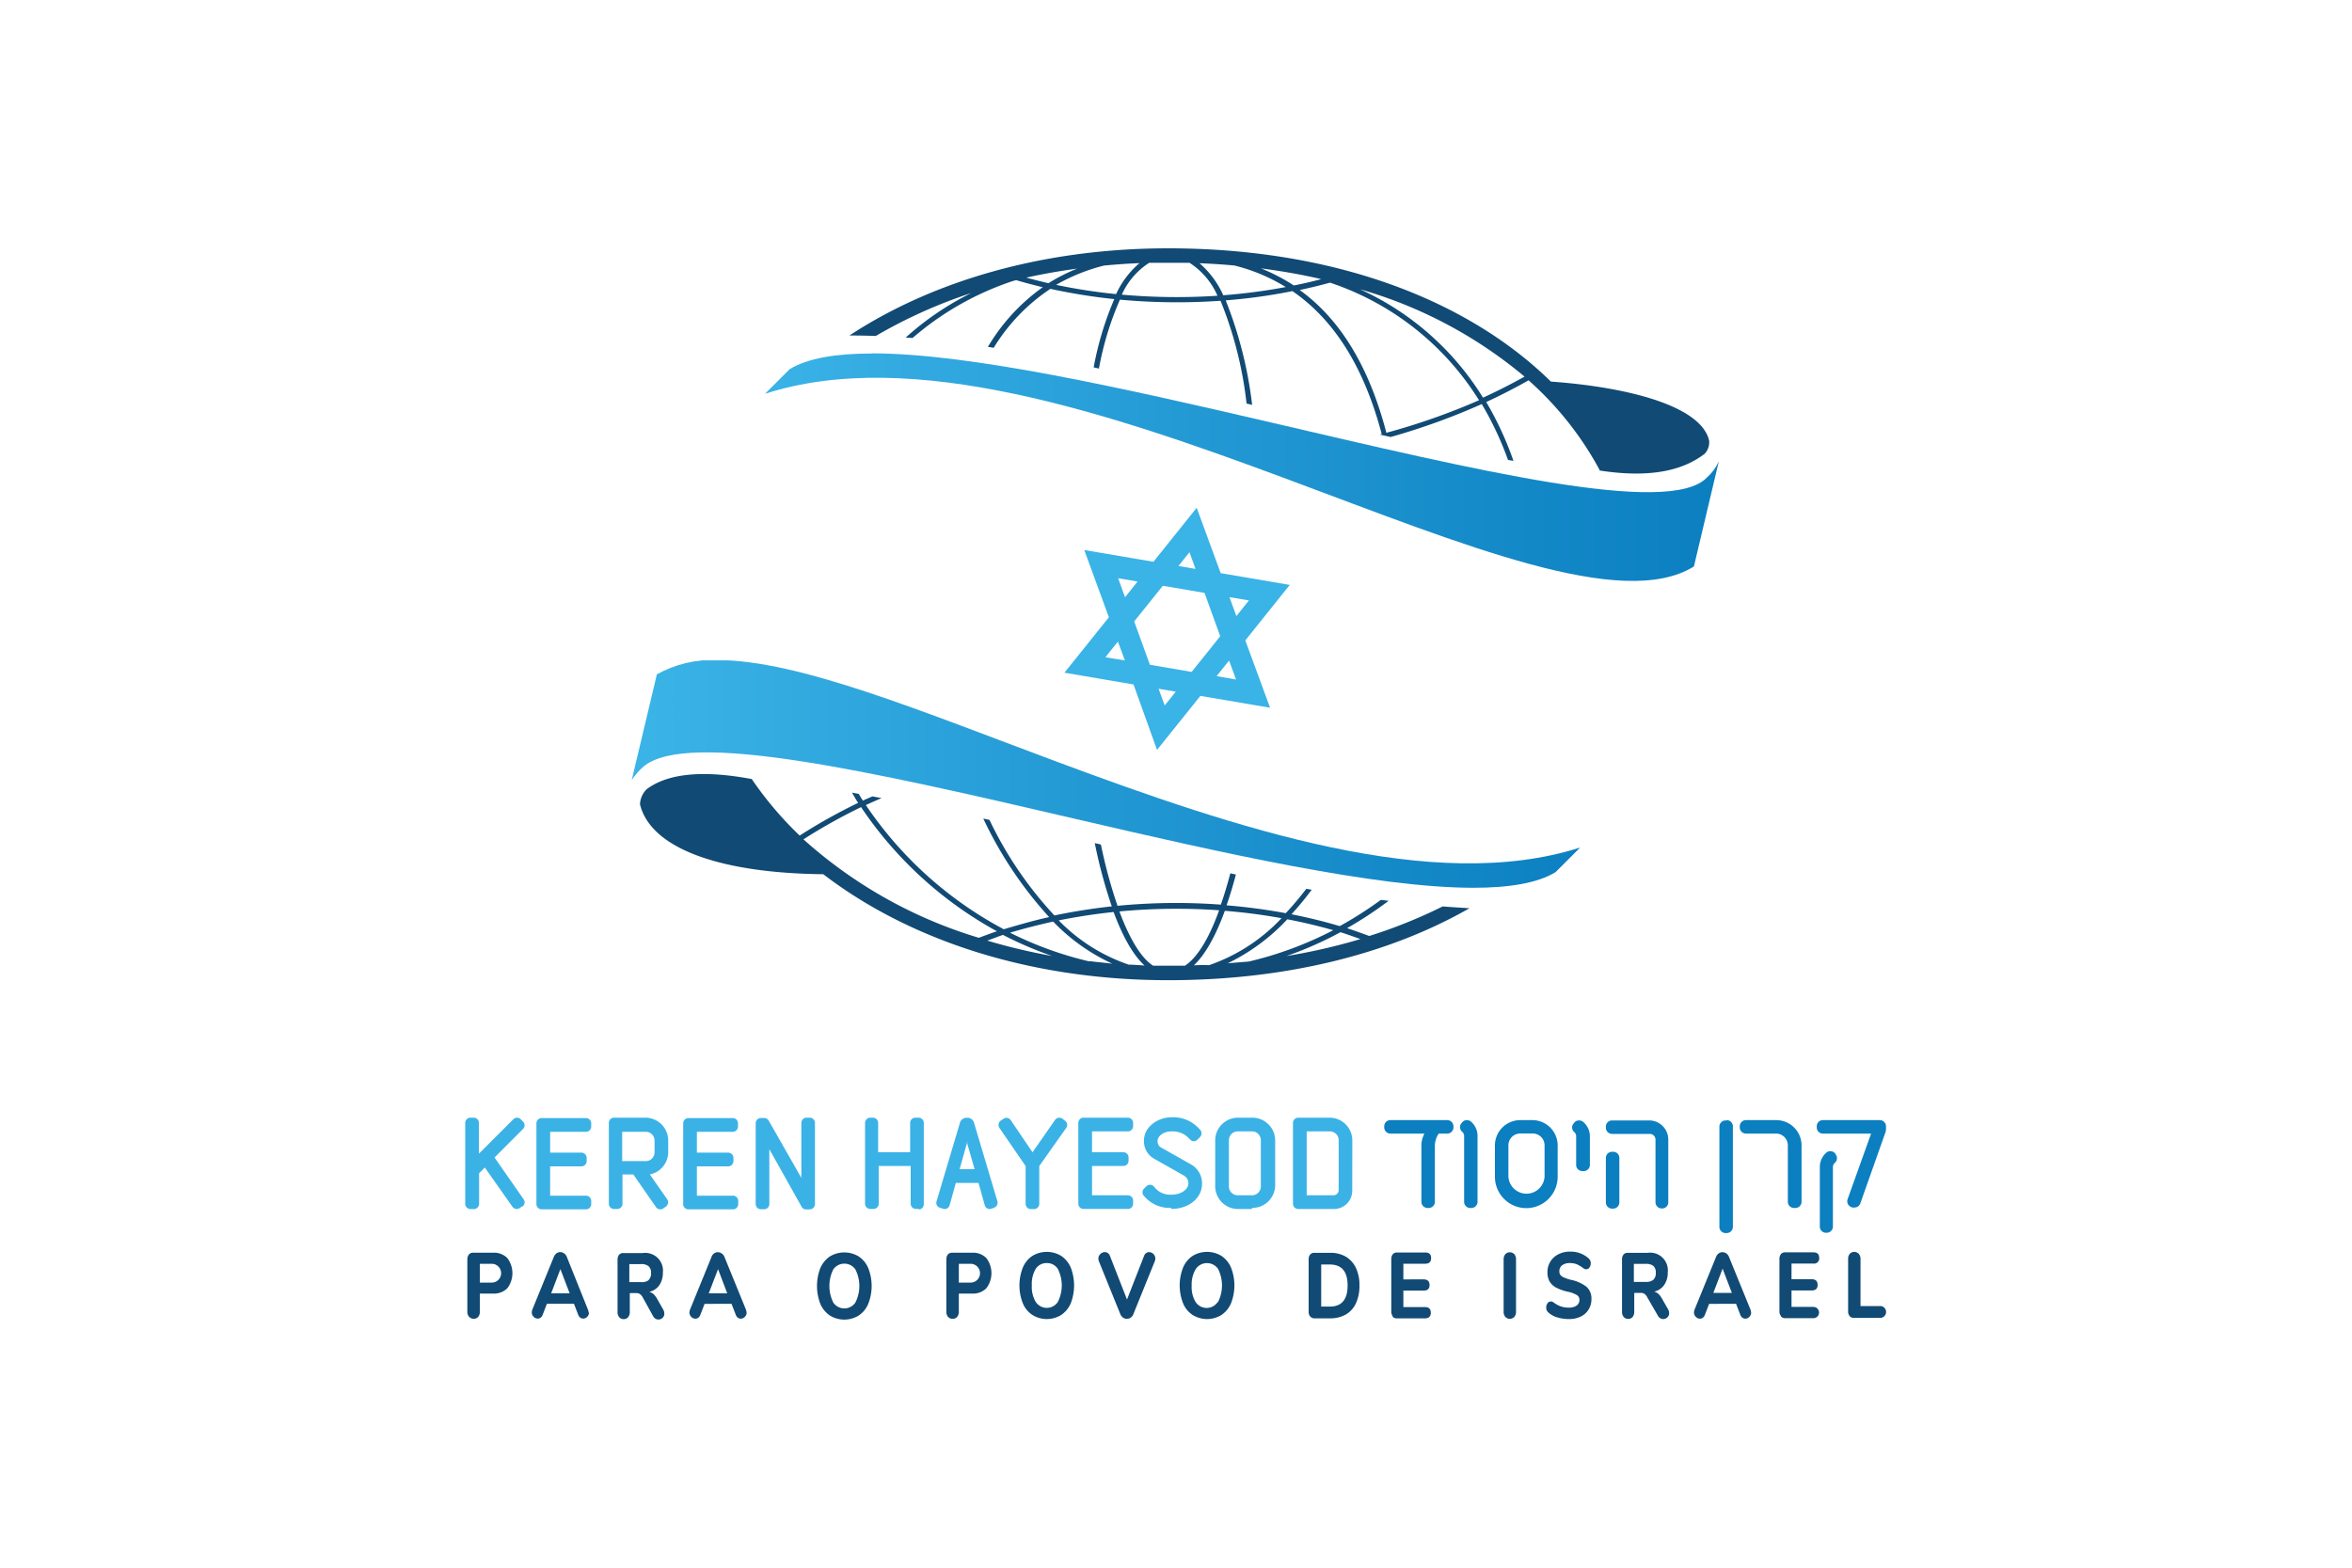
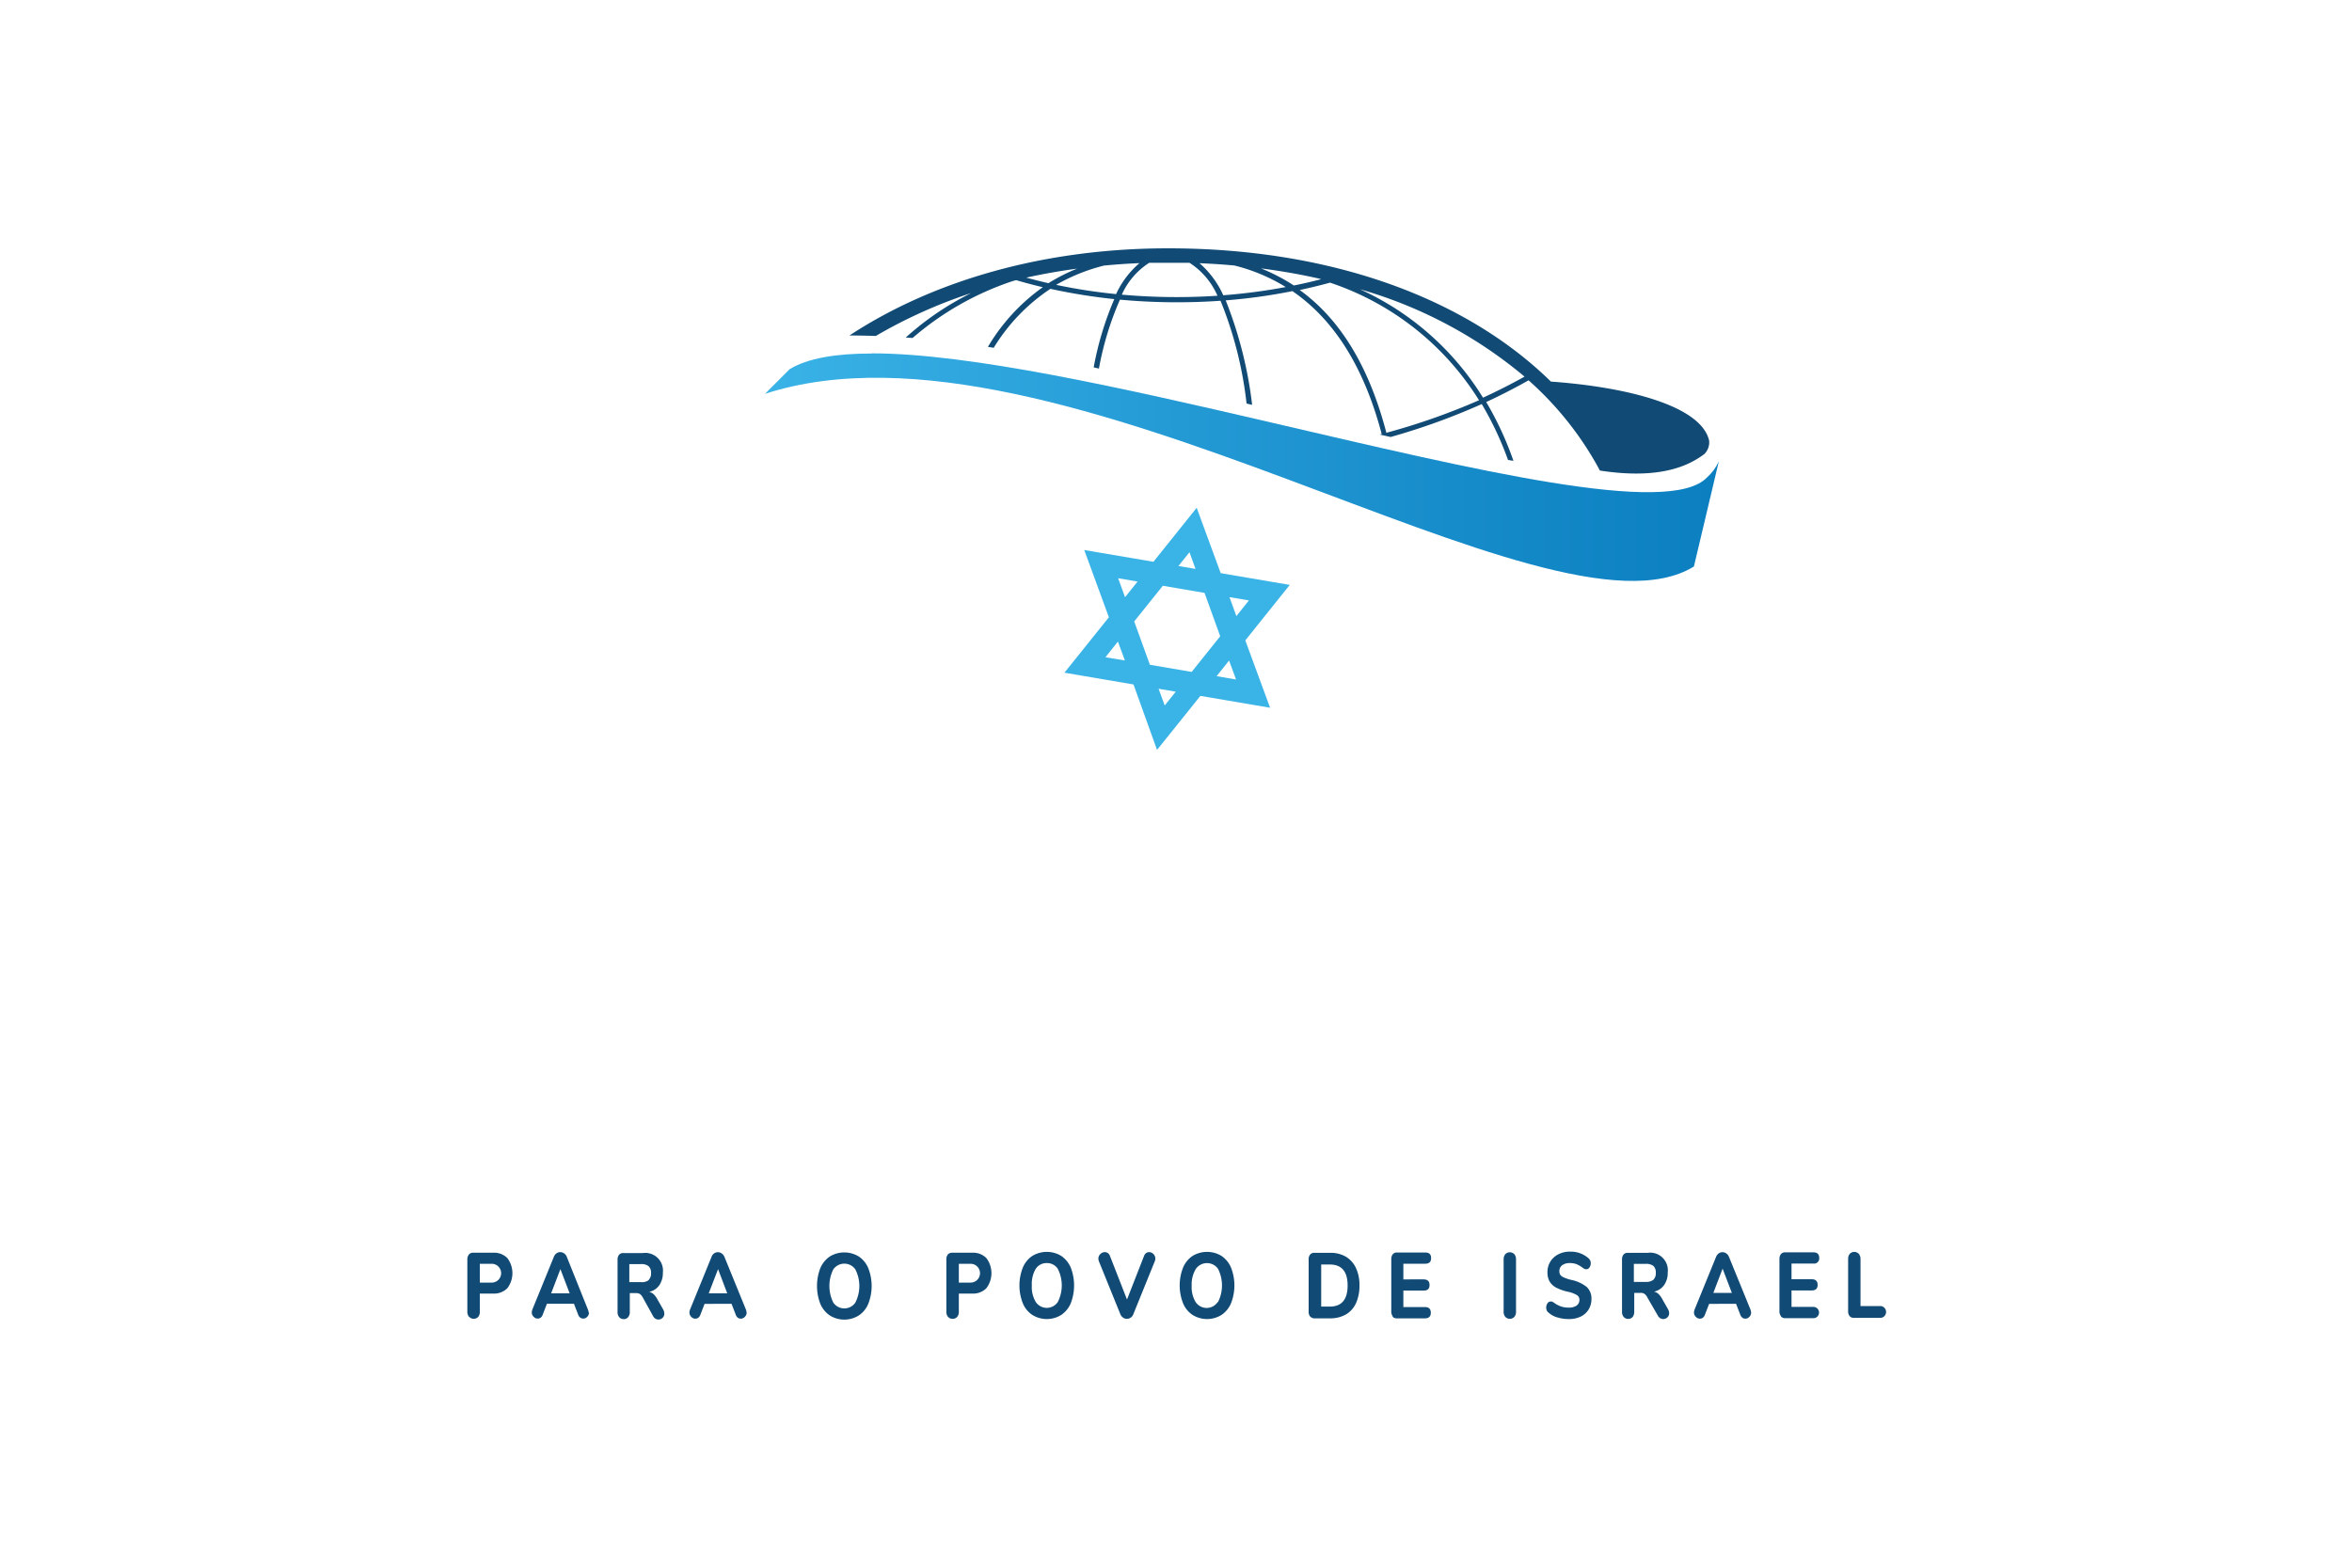
<svg xmlns="http://www.w3.org/2000/svg" width="300" height="200" viewBox="0 0 300 200">
  <defs>
    <style>.cls-1{fill:none;}.cls-2{fill:#3bb2e6;}.cls-3{fill:#0b7fc0;}.cls-4{clip-path:url(#clip-path);}.cls-5{fill:url(#Gradiente_sem_nome_8);}.cls-6{fill:#3ab3e7;}.cls-7{clip-path:url(#clip-path-2);}.cls-8{fill:url(#Gradiente_sem_nome_9);}.cls-9{fill:#114a74;}</style>
    <clipPath id="clip-path">
      <path class="cls-1" d="M111.18,45.1c-4.56,0-8.17.6-10.46,2l-3.14,3.14c18.68-6.05,43.88,2.43,66.67,10.91,22.52,8.39,42.67,16.77,51.81,11.12l3.18-13.42a6.14,6.14,0,0,1-1.53,2.08c-4.83,5-29.65-1-55.45-7-19-4.42-38.59-8.85-51.06-8.85Z" />
    </clipPath>
    <linearGradient id="Gradiente_sem_nome_8" x1="2187.53" y1="-1092.18" x2="2189.09" y2="-1092.18" gradientTransform="matrix(77.95, 0, 0, -77.95, -170420.92, -85074.51)" gradientUnits="userSpaceOnUse">
      <stop offset="0" stop-color="#3ab3e7" />
      <stop offset="0.46" stop-color="#2399d4" />
      <stop offset="1" stop-color="#0b7fc0" />
    </linearGradient>
    <clipPath id="clip-path-2">
-       <path class="cls-1" d="M83.77,86.09,80.58,99.51a8.37,8.37,0,0,1,1.51-1.72c5.62-4.71,29,.61,54.81,6.62,19,4.42,38.59,8.85,51.06,8.85h0c4.56,0,8.17-.6,10.46-2l3.14-3.14c-18.68,6-43.89-2.43-66.67-10.91-17.41-6.48-33-13-43.4-13a14.53,14.53,0,0,0-7.74,1.84" />
-     </clipPath>
+       </clipPath>
    <linearGradient id="Gradiente_sem_nome_9" x1="2242.89" y1="-1038.45" x2="2244.45" y2="-1038.45" gradientTransform="matrix(-77.52, 0, 0, 77.52, 174073.85, 80601.41)" gradientUnits="userSpaceOnUse">
      <stop offset="0" stop-color="#0b7fc0" />
      <stop offset="0.54" stop-color="#2399d4" />
      <stop offset="1" stop-color="#3ab3e7" />
    </linearGradient>
  </defs>
  <g id="Layer_2" data-name="Layer 2">
    <g id="Camada_1" data-name="Camada 1">
-       <path class="cls-2" d="M66.63,153.88l-.34.24a.67.67,0,0,1-.93-.17l-3.52-5-.73.73v3.91a.67.67,0,0,1-.67.66H60a.67.67,0,0,1-.66-.66V143.26a.67.67,0,0,1,.66-.67h.42a.67.67,0,0,1,.67.67v3.92l4.39-4.39a.66.66,0,0,1,.94,0l.29.3a.66.66,0,0,1,0,.94l-3.63,3.64L66.79,153a.66.66,0,0,1-.16.93m8.11.35a.66.66,0,0,0,.67-.66v-.42a.67.67,0,0,0-.67-.66H70.17v-3.74h4a.67.67,0,0,0,.66-.67v-.41a.67.67,0,0,0-.66-.67h-4v-2.66h4.57a.67.67,0,0,0,.67-.67v-.41a.67.67,0,0,0-.67-.67H69.09a.67.67,0,0,0-.67.67v10.31a.66.66,0,0,0,.67.66h5.65m8.15-4.45a2.91,2.91,0,0,0,2.34-2.86V145.5a2.91,2.91,0,0,0-2.91-2.91h-4a.66.66,0,0,0-.66.67v10.31a.66.66,0,0,0,.66.67h.42a.67.67,0,0,0,.66-.67v-3.74h1.38L83.67,154a.67.67,0,0,0,.93.17l.33-.23a.69.69,0,0,0,.17-.94l-2.21-3.17m.6-2.83a1.12,1.12,0,0,1-1.13,1.13h-3v-3.74h3a1.12,1.12,0,0,1,1.13,1.13Zm10,7.28a.66.66,0,0,0,.67-.66v-.42a.67.67,0,0,0-.67-.66H88.89v-3.74h4a.67.67,0,0,0,.66-.67v-.41a.67.67,0,0,0-.66-.67h-4v-2.66h4.57a.67.67,0,0,0,.67-.67v-.41a.67.67,0,0,0-.67-.67H87.81a.67.67,0,0,0-.67.67v10.31a.66.66,0,0,0,.67.66h5.65m9.83,0a.66.66,0,0,0,.66-.66V143.26a.67.67,0,0,0-.66-.67h-.42a.67.67,0,0,0-.66.67v7l0,.22,0-.22L98.07,143a.68.68,0,0,0-.6-.37h-.42a.67.67,0,0,0-.66.67v10.31a.66.66,0,0,0,.66.66h.42a.66.66,0,0,0,.66-.66v-7l0-.25,0,.25,4.08,7.28a.67.67,0,0,0,.61.41h.42m13.93,0a.66.66,0,0,0,.66-.66V143.26a.67.67,0,0,0-.66-.67h-.42a.67.67,0,0,0-.66.67V147h-4.08v-3.74a.67.67,0,0,0-.66-.67H111a.67.67,0,0,0-.66.67v10.31a.66.66,0,0,0,.66.66h.42a.66.66,0,0,0,.66-.66v-4.82h4.08v4.82a.66.66,0,0,0,.66.66h.42m9.54-.15a.68.68,0,0,0,.44-.83l-3-10.07a.88.88,0,0,0-.9-.58.89.89,0,0,0-.86.58l-3,10.07a.65.65,0,0,0,.43.83l.4.12a.63.63,0,0,0,.83-.43l.8-2.86h2.89l.8,2.86a.63.63,0,0,0,.83.43l.4-.12m-2.53-4.92h-1.91l.92-3.27.05-.35,0,.35ZM136,143.89a.67.67,0,0,0-.17-.93l-.33-.25a.68.68,0,0,0-.93.17L131.7,147l-2.79-4.11a.65.65,0,0,0-.92-.15l-.35.23a.68.68,0,0,0-.16.93l3.34,4.86v4.82a.67.67,0,0,0,.66.67h.42a.67.67,0,0,0,.66-.67v-4.82Zm7.86,10.34a.66.66,0,0,0,.67-.66v-.42a.67.67,0,0,0-.67-.66h-4.57v-3.74h4a.66.66,0,0,0,.66-.67v-.41a.66.66,0,0,0-.66-.67h-4v-2.66h4.57a.67.67,0,0,0,.67-.67v-.41a.67.67,0,0,0-.67-.67h-5.65a.67.67,0,0,0-.67.67v10.31a.66.66,0,0,0,.67.66h5.65m5.54,0c2.21,0,3.92-1.37,3.92-3.19a2.75,2.75,0,0,0-1.31-2.43l-3.78-2.14a.92.92,0,0,1-.58-.88c0-.68.78-1.25,1.75-1.25a2.84,2.84,0,0,1,2.31.95l.1.1a.64.64,0,0,0,.93,0l.3-.3a.69.69,0,0,0,0-1l-.12-.13a4.47,4.47,0,0,0-3.52-1.42c-1.65,0-3.49,1.17-3.49,3a2.55,2.55,0,0,0,1.31,2.29l3.76,2.13a1.12,1.12,0,0,1,.6,1c0,.73-.84,1.45-2.18,1.45a2.54,2.54,0,0,1-2.18-1l-.07-.07a.66.66,0,0,0-.93,0l-.3.3a.68.68,0,0,0,0,.95l.07.07a4.28,4.28,0,0,0,3.41,1.44m10.34,0a2.91,2.91,0,0,0,2.91-2.92V145.5a2.91,2.91,0,0,0-2.91-2.91H158A2.91,2.91,0,0,0,155,145.5v5.82a2.91,2.91,0,0,0,2.91,2.92h1.75m1.16-2.88a1.12,1.12,0,0,1-1.13,1.13h-1.81a1.12,1.12,0,0,1-1.13-1.13v-5.89a1.12,1.12,0,0,1,1.13-1.13h1.81a1.12,1.12,0,0,1,1.13,1.13Zm11.67-5.86a2.9,2.9,0,0,0-2.91-2.91h-4a.67.67,0,0,0-.66.67v10.31a.67.67,0,0,0,.66.67h4.58a2.33,2.33,0,0,0,2.32-2.33Zm-1.74,6.32a.67.67,0,0,1-.67.67h-3.41v-8.15h2.95a1.12,1.12,0,0,1,1.13,1.13Z" />
-       <path class="cls-3" d="M184.6,142.9a.79.79,0,0,1,.79.79v.14a.79.79,0,0,1-.79.79h-1.09a2.79,2.79,0,0,0-.49,1.51v7.19a.79.79,0,0,1-.79.79h-.14a.79.79,0,0,1-.79-.79v-7.19a3.23,3.23,0,0,1,.39-1.51h-4.34a.79.79,0,0,1-.79-.79v-.14a.79.79,0,0,1,.79-.79h7.25m2.5,0a.77.77,0,0,0-.61.3l-.09.11a.76.76,0,0,0-.17.56.78.78,0,0,0,.29.53.71.71,0,0,1,.23.53v8.39a.78.78,0,0,0,.78.79h.14a.79.79,0,0,0,.79-.79v-8.39a2.4,2.4,0,0,0-.86-1.86.82.82,0,0,0-.5-.17m8.36,0a3.23,3.23,0,0,1,3.22,3.23v4a4,4,0,0,1-8,0v-4a3.23,3.23,0,0,1,3.23-3.23h1.59m-3.1,7.23a2.31,2.31,0,0,0,4.61,0v-4a1.5,1.5,0,0,0-1.51-1.52h-1.59a1.5,1.5,0,0,0-1.51,1.52Zm9-7.19a.79.79,0,0,0-.62.3l-.08.11a.71.71,0,0,0-.17.56.75.75,0,0,0,.29.53.71.71,0,0,1,.22.54v3.63a.78.78,0,0,0,.79.79H202a.78.78,0,0,0,.79-.79v-3.63a2.42,2.42,0,0,0-.86-1.86.81.81,0,0,0-.5-.18m4.33,4h-.14a.78.78,0,0,0-.79.79v5.67a.79.79,0,0,0,.79.79h.14a.79.79,0,0,0,.79-.79v-5.67a.78.78,0,0,0-.79-.79m4.67-4h-4.81a.79.79,0,0,0-.79.79v.14a.79.79,0,0,0,.79.79h4.81a.73.73,0,0,1,.73.72v8a.79.79,0,0,0,.79.79H212a.78.78,0,0,0,.79-.79v-8a2.44,2.44,0,0,0-2.44-2.44m9.89,0h-.14a.79.79,0,0,0-.79.79v12.79a.79.79,0,0,0,.79.79h.14a.79.79,0,0,0,.79-.79V143.69a.79.79,0,0,0-.79-.79m6.24,0H222.7a.79.79,0,0,0-.79.79v.14a.79.79,0,0,0,.79.79h3.82a1.5,1.5,0,0,1,1.52,1.51v7.19a.79.79,0,0,0,.79.79H229a.79.79,0,0,0,.79-.79v-7.19a3.23,3.23,0,0,0-3.23-3.23m14,1.27v-.48a.79.79,0,0,0-.79-.79h-7.25a.78.78,0,0,0-.79.79v.14a.78.78,0,0,0,.79.79h6.14l-3,8.38a.8.8,0,0,0,.48,1l.13.05a.84.84,0,0,0,.27,0,.78.78,0,0,0,.74-.51l3.21-9.08a.67.67,0,0,0,.05-.31v0m-6.46,3a.83.83,0,0,0-.63-.29.74.74,0,0,0-.48.17,2.46,2.46,0,0,0-.85,1.88v7.57a.78.78,0,0,0,.78.79H233a.79.79,0,0,0,.79-.79v-7.57a.69.69,0,0,1,.23-.54.8.8,0,0,0,.12-1.1Z" />
      <g class="cls-4">
        <rect class="cls-5" x="97.58" y="44.19" width="121.66" height="33.73" />
      </g>
      <path class="cls-6" d="M158.84,81.7l5.67-7.08-8.81-1.5-3.06-8.34-5.52,6.89-8.82-1.5,3.14,8.58-5.67,7.07,8.81,1.5,3,8.35,5.53-6.89L162,90.29Zm.46-5.1-1.6,2-.88-2.42Zm-3.66,4.57L152,85.72l-5.33-.91-2-5.53,3.65-4.55,5.32.91Zm-3.92-10.72.77,2.13-2.18-.37Zm-9.1,3.32,2.48.42-1.6,2ZM141,83.85l1.59-2,.89,2.41ZM148.56,90l-.78-2.13,2.19.37Zm8.21-5.73.89,2.42-2.48-.43Z" />
      <g class="cls-7">
        <rect class="cls-8" x="80.58" y="84.25" width="120.99" height="29.92" />
      </g>
      <path class="cls-9" d="M59.83,168a1,1,0,0,1-.22-.68v-6.64a1,1,0,0,1,.2-.64.67.67,0,0,1,.54-.22H62.9a2.36,2.36,0,0,1,1.81.68,3.18,3.18,0,0,1,0,3.85,2.4,2.4,0,0,1-1.81.68H61.2v2.29A1,1,0,0,1,61,168a.79.79,0,0,1-1.15,0m2.87-4.37a1.2,1.2,0,0,0,0-2.4H61.2v2.4Zm12.41,3.8a.77.77,0,0,1-.23.56.68.68,0,0,1-.52.23.6.6,0,0,1-.36-.12.75.75,0,0,1-.27-.37l-.54-1.4H69.76l-.54,1.4a.8.8,0,0,1-.26.37.61.61,0,0,1-.37.12.69.69,0,0,1-.52-.23.74.74,0,0,1-.24-.56,1.18,1.18,0,0,1,.08-.38l2.74-6.72a1,1,0,0,1,.34-.44.8.8,0,0,1,.47-.15.87.87,0,0,1,.49.16.92.92,0,0,1,.34.43L75,167.09a1.18,1.18,0,0,1,.08.38M70.3,165h2.36l-1.18-3.09Zm14.44,2.58a.75.75,0,0,1-.23.55.76.76,0,0,1-.53.21.69.69,0,0,1-.38-.11.81.81,0,0,1-.3-.33L82,165.55a1.34,1.34,0,0,0-.36-.45.83.83,0,0,0-.49-.13h-.82v2.39a1,1,0,0,1-.21.68.71.71,0,0,1-.56.25.75.75,0,0,1-.58-.25,1,1,0,0,1-.21-.68v-6.64a1,1,0,0,1,.19-.64.68.68,0,0,1,.55-.22H82a2.26,2.26,0,0,1,2.55,2.51,2.73,2.73,0,0,1-.46,1.6,2.08,2.08,0,0,1-1.29.84,1.31,1.31,0,0,1,.55.28,2.6,2.6,0,0,1,.46.6l.77,1.35a1.06,1.06,0,0,1,.15.51m-2-4.26a1.11,1.11,0,0,0,.31-.87,1.1,1.1,0,0,0-.31-.88,1.45,1.45,0,0,0-1-.27H80.27v2.3h1.51a1.45,1.45,0,0,0,1-.28m12.46,4.18A.77.77,0,0,1,95,168a.69.69,0,0,1-.52.23.65.65,0,0,1-.37-.12.8.8,0,0,1-.26-.37l-.54-1.4H89.87l-.54,1.4a.8.8,0,0,1-.26.37.61.61,0,0,1-.37.12.71.71,0,0,1-.53-.23.77.77,0,0,1-.23-.56,1.18,1.18,0,0,1,.08-.38l2.74-6.72a.88.88,0,0,1,.33-.44.85.85,0,0,1,.48-.15.84.84,0,0,1,.48.16.94.94,0,0,1,.35.43l2.74,6.72a1.18,1.18,0,0,1,.08.38M90.4,165h2.36l-1.17-3.09Zm15.44,2.82a3.41,3.41,0,0,1-1.21-1.49,6.34,6.34,0,0,1,0-4.54,3.46,3.46,0,0,1,1.21-1.49,3.55,3.55,0,0,1,3.7,0,3.33,3.33,0,0,1,1.21,1.49,6.21,6.21,0,0,1,0,4.54,3.27,3.27,0,0,1-1.21,1.49,3.49,3.49,0,0,1-3.7,0m3.26-1.64a4.66,4.66,0,0,0,0-4.24,1.72,1.72,0,0,0-2.81,0,4.74,4.74,0,0,0,0,4.24,1.7,1.7,0,0,0,2.81,0M120.92,168a1,1,0,0,1-.21-.68v-6.64a1,1,0,0,1,.19-.64.68.68,0,0,1,.55-.22H124a2.35,2.35,0,0,1,1.81.68,3.18,3.18,0,0,1,0,3.85,2.38,2.38,0,0,1-1.81.68h-1.7v2.29a1,1,0,0,1-.21.68.76.76,0,0,1-.58.25.73.73,0,0,1-.58-.25m2.87-4.37a1.2,1.2,0,0,0,0-2.4h-1.5v2.4Zm7.87,4.12a3.27,3.27,0,0,1-1.21-1.49,6.21,6.21,0,0,1,0-4.54,3.33,3.33,0,0,1,1.21-1.49,3.55,3.55,0,0,1,3.7,0,3.46,3.46,0,0,1,1.21,1.49,6.34,6.34,0,0,1,0,4.54,3.41,3.41,0,0,1-1.21,1.49,3.49,3.49,0,0,1-3.7,0m3.25-1.64a4.66,4.66,0,0,0,0-4.24,1.61,1.61,0,0,0-1.4-.73,1.63,1.63,0,0,0-1.41.73,3.79,3.79,0,0,0-.5,2.12,3.69,3.69,0,0,0,.51,2.12,1.69,1.69,0,0,0,2.8,0m11.26-6.24a.8.8,0,0,0-.26.37l-2.17,5.55-2.17-5.55a.8.8,0,0,0-.26-.37.71.71,0,0,0-.4-.13.81.81,0,0,0-.56.24.79.79,0,0,0-.26.59,1,1,0,0,0,.07.35l2.74,6.76a1,1,0,0,0,.34.42.83.83,0,0,0,.48.15.86.86,0,0,0,.49-.15.87.87,0,0,0,.33-.42l2.74-6.76a.92.92,0,0,0,.07-.36.82.82,0,0,0-.79-.82.7.7,0,0,0-.39.13m5.93,7.88a3.27,3.27,0,0,1-1.21-1.49,6.21,6.21,0,0,1,0-4.54,3.33,3.33,0,0,1,1.21-1.49,3.55,3.55,0,0,1,3.7,0,3.39,3.39,0,0,1,1.21,1.49,6.21,6.21,0,0,1,0,4.54,3.34,3.34,0,0,1-1.21,1.49,3.49,3.49,0,0,1-3.7,0m3.25-1.64a4.7,4.7,0,0,0,0-4.24,1.73,1.73,0,0,0-2.82,0A3.79,3.79,0,0,0,152,164a3.69,3.69,0,0,0,.51,2.12,1.69,1.69,0,0,0,2.8,0m11.8,1.84a.94.94,0,0,1-.19-.64v-6.63a.94.94,0,0,1,.19-.64.68.68,0,0,1,.55-.22h2a3.88,3.88,0,0,1,2,.49,3.35,3.35,0,0,1,1.29,1.44,5.11,5.11,0,0,1,.45,2.24,5.34,5.34,0,0,1-.44,2.25,3.22,3.22,0,0,1-1.28,1.44,4,4,0,0,1-2,.5h-2a.69.69,0,0,1-.55-.23m2.48-1.27c1.52,0,2.28-.9,2.28-2.69s-.76-2.68-2.28-2.68h-1.09v5.37Zm8,1.27a.69.69,0,0,0,.55.23h3.59q.75,0,.75-.72t-.75-.72H179v-2.1h2.58c.51,0,.76-.23.76-.71s-.25-.72-.76-.72H179v-2h2.79q.75,0,.75-.72c0-.48-.25-.71-.75-.71h-3.59a.68.68,0,0,0-.55.22,1,1,0,0,0-.19.64v6.63a.94.94,0,0,0,.19.64M192,168a.8.8,0,0,0,1.16,0,1,1,0,0,0,.21-.68v-6.65a1,1,0,0,0-.21-.66.8.8,0,0,0-1.16,0,1,1,0,0,0-.21.66v6.65a1,1,0,0,0,.21.68m6.62.06a4.79,4.79,0,0,0,1.49.22,3.36,3.36,0,0,0,1.52-.32,2.39,2.39,0,0,0,1-.9,2.49,2.49,0,0,0,.36-1.34,2,2,0,0,0-.6-1.53,4.68,4.68,0,0,0-2-.91,5.19,5.19,0,0,1-.9-.3,1.13,1.13,0,0,1-.46-.32.79.79,0,0,1-.13-.47.91.91,0,0,1,.35-.77,1.57,1.57,0,0,1,1-.28,2.25,2.25,0,0,1,.89.16,3.58,3.58,0,0,1,.76.46l.27.16.21,0a.44.44,0,0,0,.36-.23.85.85,0,0,0,.16-.52.8.8,0,0,0-.07-.36.93.93,0,0,0-.22-.29,3.4,3.4,0,0,0-2.37-.84,3.09,3.09,0,0,0-1.47.34,2.5,2.5,0,0,0-1.39,2.28,2.41,2.41,0,0,0,.25,1.15,2.18,2.18,0,0,0,.82.8,6.06,6.06,0,0,0,1.51.54,3.7,3.7,0,0,1,1.17.43.68.68,0,0,1,.33.59.88.88,0,0,1-.36.75,1.7,1.7,0,0,1-1,.26,3,3,0,0,1-1-.15,3.28,3.28,0,0,1-.88-.47,2,2,0,0,0-.26-.15.57.57,0,0,0-.22,0,.44.44,0,0,0-.36.23.91.91,0,0,0-.16.52.82.82,0,0,0,.07.37.7.7,0,0,0,.22.28,2.82,2.82,0,0,0,1.12.62m14.27-.55a.71.71,0,0,1-.23.55.76.76,0,0,1-.53.21.64.64,0,0,1-.37-.11.77.77,0,0,1-.31-.33l-1.34-2.32a1.23,1.23,0,0,0-.36-.45.83.83,0,0,0-.49-.13h-.82v2.39a1.08,1.08,0,0,1-.2.68.73.73,0,0,1-.57.25.76.76,0,0,1-.58-.25,1,1,0,0,1-.21-.68v-6.64a1,1,0,0,1,.19-.64.68.68,0,0,1,.55-.22h2.55a2.25,2.25,0,0,1,2.54,2.51,2.66,2.66,0,0,1-.46,1.6,2.09,2.09,0,0,1-1.28.84,1.27,1.27,0,0,1,.54.28,2.35,2.35,0,0,1,.46.6l.77,1.35a1.06,1.06,0,0,1,.15.51m-2-4.26a1.15,1.15,0,0,0,.3-.87,1.13,1.13,0,0,0-.3-.88,1.5,1.5,0,0,0-1-.27H208.4v2.3h1.51a1.5,1.5,0,0,0,1-.28m12.45,4.18a.77.77,0,0,1-.23.56.68.68,0,0,1-.52.23.6.6,0,0,1-.36-.12.75.75,0,0,1-.27-.37l-.54-1.4H218l-.54,1.4a.8.8,0,0,1-.26.37.61.61,0,0,1-.37.12.69.69,0,0,1-.52-.23.74.74,0,0,1-.24-.56,1.18,1.18,0,0,1,.08-.38l2.74-6.72a1,1,0,0,1,.34-.44.8.8,0,0,1,.47-.15.87.87,0,0,1,.49.16.92.92,0,0,1,.34.43l2.74,6.72a1.18,1.18,0,0,1,.08.38m-4.81-2.5h2.36l-1.18-3.09Zm8.62,3a.69.69,0,0,0,.55.23h3.59a.72.72,0,1,0,0-1.44h-2.79v-2.1h2.58c.5,0,.75-.23.75-.71s-.25-.72-.75-.72h-2.58v-2h2.79a.65.65,0,0,0,.74-.72c0-.48-.25-.71-.74-.71h-3.59a.68.68,0,0,0-.55.22,1,1,0,0,0-.19.64v6.63a.94.94,0,0,0,.19.64m8.76,0a.68.68,0,0,0,.54.23h3.44a.76.76,0,0,0,0-1.51h-2.59v-6a1,1,0,0,0-.22-.66.79.79,0,0,0-1.15,0,1,1,0,0,0-.21.66v6.64a.94.94,0,0,0,.19.64" />
      <path class="cls-9" d="M218,56.21c-1-4.36-10.11-6.8-20.18-7.53-10.85-10.63-28-17-48.83-17-15.87,0-30,4.13-40.64,11.12q1.59,0,3.36.06a63.22,63.22,0,0,1,12.16-5.47,36.83,36.83,0,0,0-8.34,5.67l.87.06a37.62,37.62,0,0,1,12.8-7.27l.41-.11c1.12.33,2.25.63,3.4.9a24.83,24.83,0,0,0-7,7.61l.74.12a24,24,0,0,1,7.23-7.52,74.82,74.82,0,0,0,8.15,1.31,40.42,40.42,0,0,0-2.63,8.71l.67.15a39.27,39.27,0,0,1,2.68-8.79,79.63,79.63,0,0,0,12.83.14A49.3,49.3,0,0,1,159,51.48l.71.17a52.45,52.45,0,0,0-3.37-13.33,72,72,0,0,0,8.51-1.18c5.35,3.67,9.14,9.73,11.39,18.24l-.25.06,1.39.31A85,85,0,0,0,189,51.55a41.57,41.57,0,0,1,3.35,7.13l.69.11a41.5,41.5,0,0,0-3.47-7.5c1.86-.86,3.66-1.79,5.4-2.77a41.77,41.77,0,0,1,8.88,11.1l.21.41c7.65,1.18,11.34-.6,13.35-2.12A2.11,2.11,0,0,0,218,56.21ZM133.73,36.13c-.95-.22-1.89-.46-2.83-.71,2.11-.47,4.28-.85,6.49-1.15A22.87,22.87,0,0,0,133.73,36.13Zm8.63,1.39a70.85,70.85,0,0,1-7.65-1.18,23.84,23.84,0,0,1,6.11-2.46c1.49-.14,3-.25,4.52-.31A11.45,11.45,0,0,0,142.36,37.52Zm.73.07a9.33,9.33,0,0,1,3.49-4.06c.79,0,1.58,0,2.37,0,.94,0,1.86,0,2.78,0a9.49,9.49,0,0,1,3.56,4.2A78.83,78.83,0,0,1,143.09,37.59Zm12.94.08A11.81,11.81,0,0,0,153,33.58c1.5.06,3,.16,4.44.29A23,23,0,0,1,164,36.62,72.75,72.75,0,0,1,156,37.67Zm4.81-3.43q3.81.49,7.4,1.3l.27.08c-1.15.3-2.31.57-3.48.8A24.11,24.11,0,0,0,160.84,34.24Zm16,21Q173.55,42.6,165.78,37c1.3-.28,2.59-.59,3.87-.94a35.69,35.69,0,0,1,19,15A84.36,84.36,0,0,1,176.88,55.2Zm12.33-4.49A35.84,35.84,0,0,0,173.46,36.9a57.14,57.14,0,0,1,21,11.15C192.74,49,191,49.89,189.21,50.71Z" />
-       <path class="cls-9" d="M174.65,119.41c-.93-.34-1.87-.68-2.83-1a47.5,47.5,0,0,0,5.3-3.49l-1-.11a49.27,49.27,0,0,1-5.23,3.34c-2-.59-4.06-1.1-6.16-1.51a40.14,40.14,0,0,0,2.58-3.13l-.69-.12a40.17,40.17,0,0,1-2.62,3.11,74.51,74.51,0,0,0-7.55-1c.42-1.21.82-2.53,1.19-3.93l-.71-.16c-.38,1.45-.79,2.8-1.21,4a77.33,77.33,0,0,0-13.18.15,64.16,64.16,0,0,1-2.12-7.82l-.78-.18a63.44,63.44,0,0,0,2.17,8.07c-2.48.27-4.93.66-7.32,1.16a48.31,48.31,0,0,1-8.28-12.19l-.79-.17A50.49,50.49,0,0,0,133.82,117c-2,.44-3.91,1-5.79,1.55a48.89,48.89,0,0,1-17.59-15.84c.66-.31,1.33-.6,2-.89l-1.16-.22c-.41.18-.82.35-1.22.54-.19-.28-.35-.58-.53-.86l-.86-.16c.26.44.51.88.78,1.31A70.11,70.11,0,0,0,102,106.6a45,45,0,0,1-6.11-7.21h0l0,0c-7.61-1.43-11.4-.22-13.41,1.3a2.89,2.89,0,0,0-.85,1.91c1.29,5.41,9.62,8.78,23.38,8.93,11,8.43,26.39,13.52,44,13.52,15,0,28.19-3.33,38.42-9.18-1.1-.07-2.25-.14-3.42-.23A64.14,64.14,0,0,1,174.65,119.41Zm-72.17-12.33a71.59,71.59,0,0,1,7.35-4.11,49.53,49.53,0,0,0,17.33,15.84c-.79.26-1.55.55-2.31.83A58.71,58.71,0,0,1,102.48,107.08ZM125.93,120c.68-.24,1.35-.51,2-.73a46.83,46.83,0,0,0,6.26,2.69A75.63,75.63,0,0,1,125.93,120Zm13,2.65a45.5,45.5,0,0,1-10.1-3.66c1.79-.54,3.63-1,5.5-1.42a24.83,24.83,0,0,0,7.54,5.37C140.92,122.83,139.94,122.74,139,122.62Zm5.11.44a22.6,22.6,0,0,1-9-5.67q3.43-.69,7-1.07c1.17,3.16,2.5,5.5,3.95,6.83C145.38,123.13,144.73,123.09,144.08,123.06Zm7.11.11c-.74,0-1.48,0-2.24,0-.61,0-1.22,0-1.83,0-1.55-1-3-3.45-4.3-6.92a77.16,77.16,0,0,1,12.72-.15C154.24,119.64,152.77,122.1,151.19,123.17Zm1.08,0c1.47-1.36,2.82-3.76,4-7a71.77,71.77,0,0,1,7.23.94,22.87,22.87,0,0,1-9.26,6C153.59,123.09,152.94,123.13,152.27,123.15Zm4.25-.25a25.68,25.68,0,0,0,7.72-5.67c2,.38,3.95.85,5.86,1.39a46.05,46.05,0,0,1-10.77,4C158.4,122.74,157.46,122.82,156.52,122.9Zm7.37-.9a46,46,0,0,0,7.12-3.12c.87.26,1.71.58,2.56.87A74.83,74.83,0,0,1,163.89,122Z" />
      <rect class="cls-1" width="300" height="200" />
    </g>
  </g>
</svg>